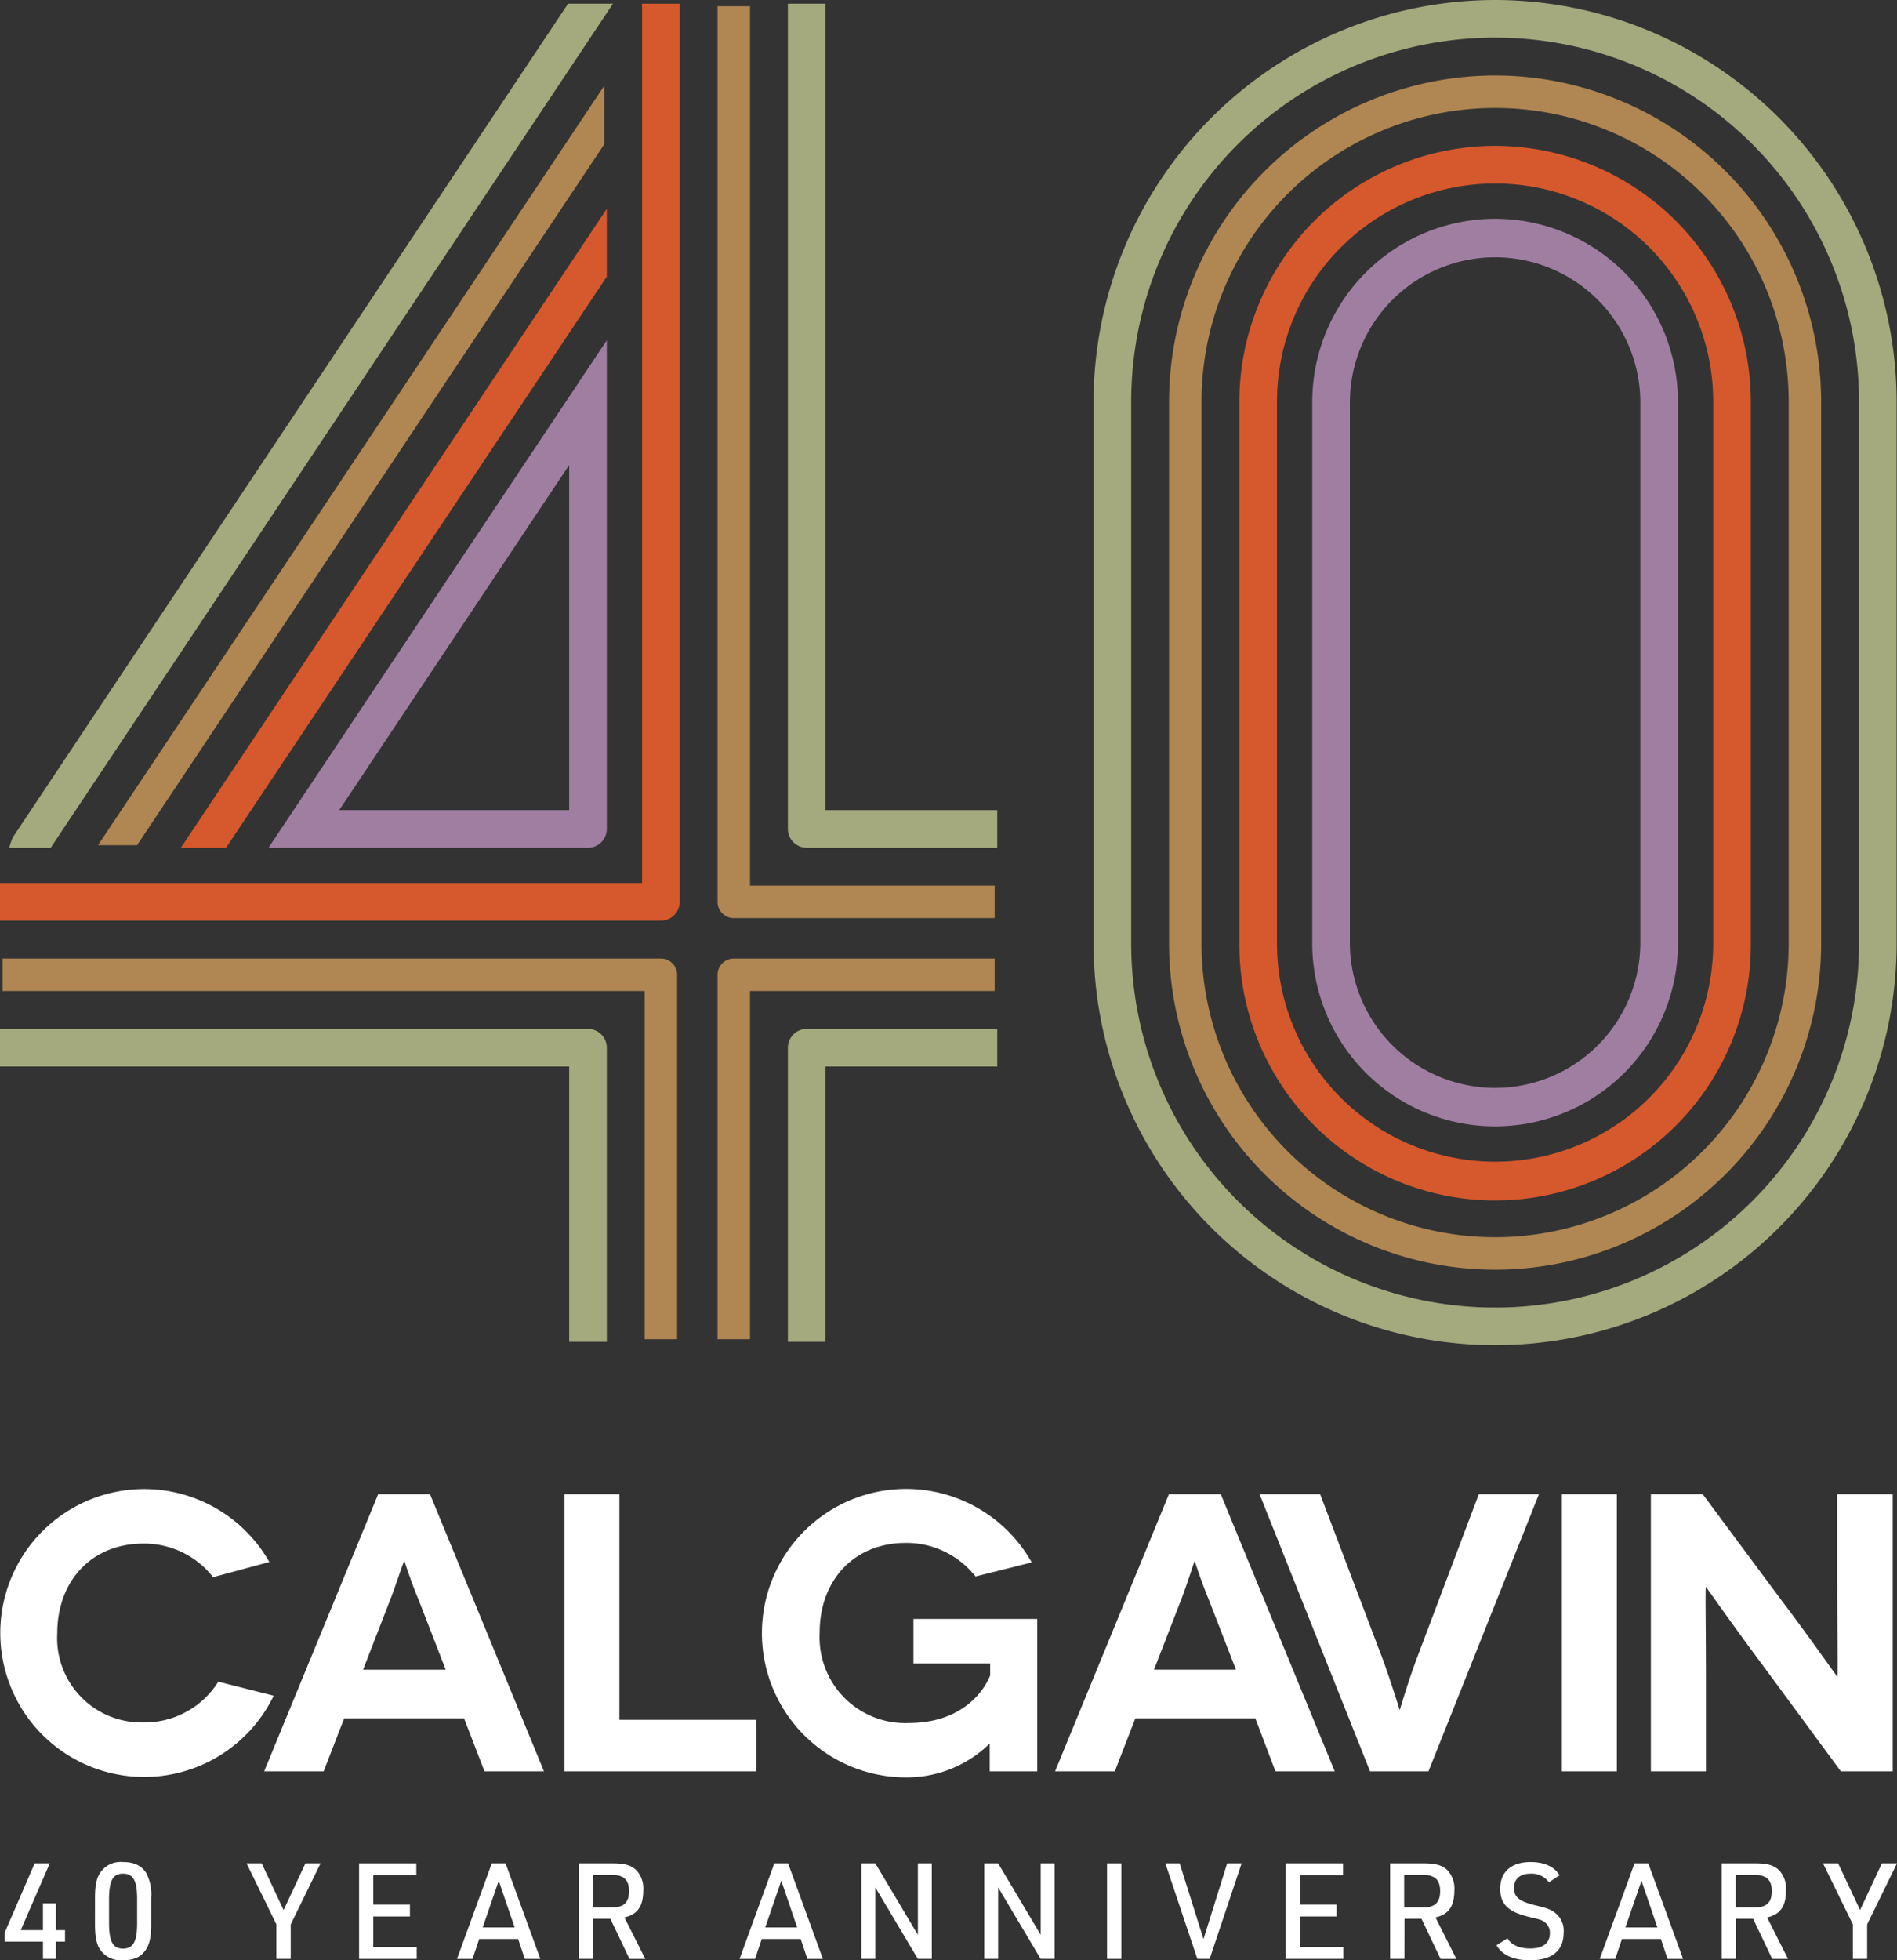
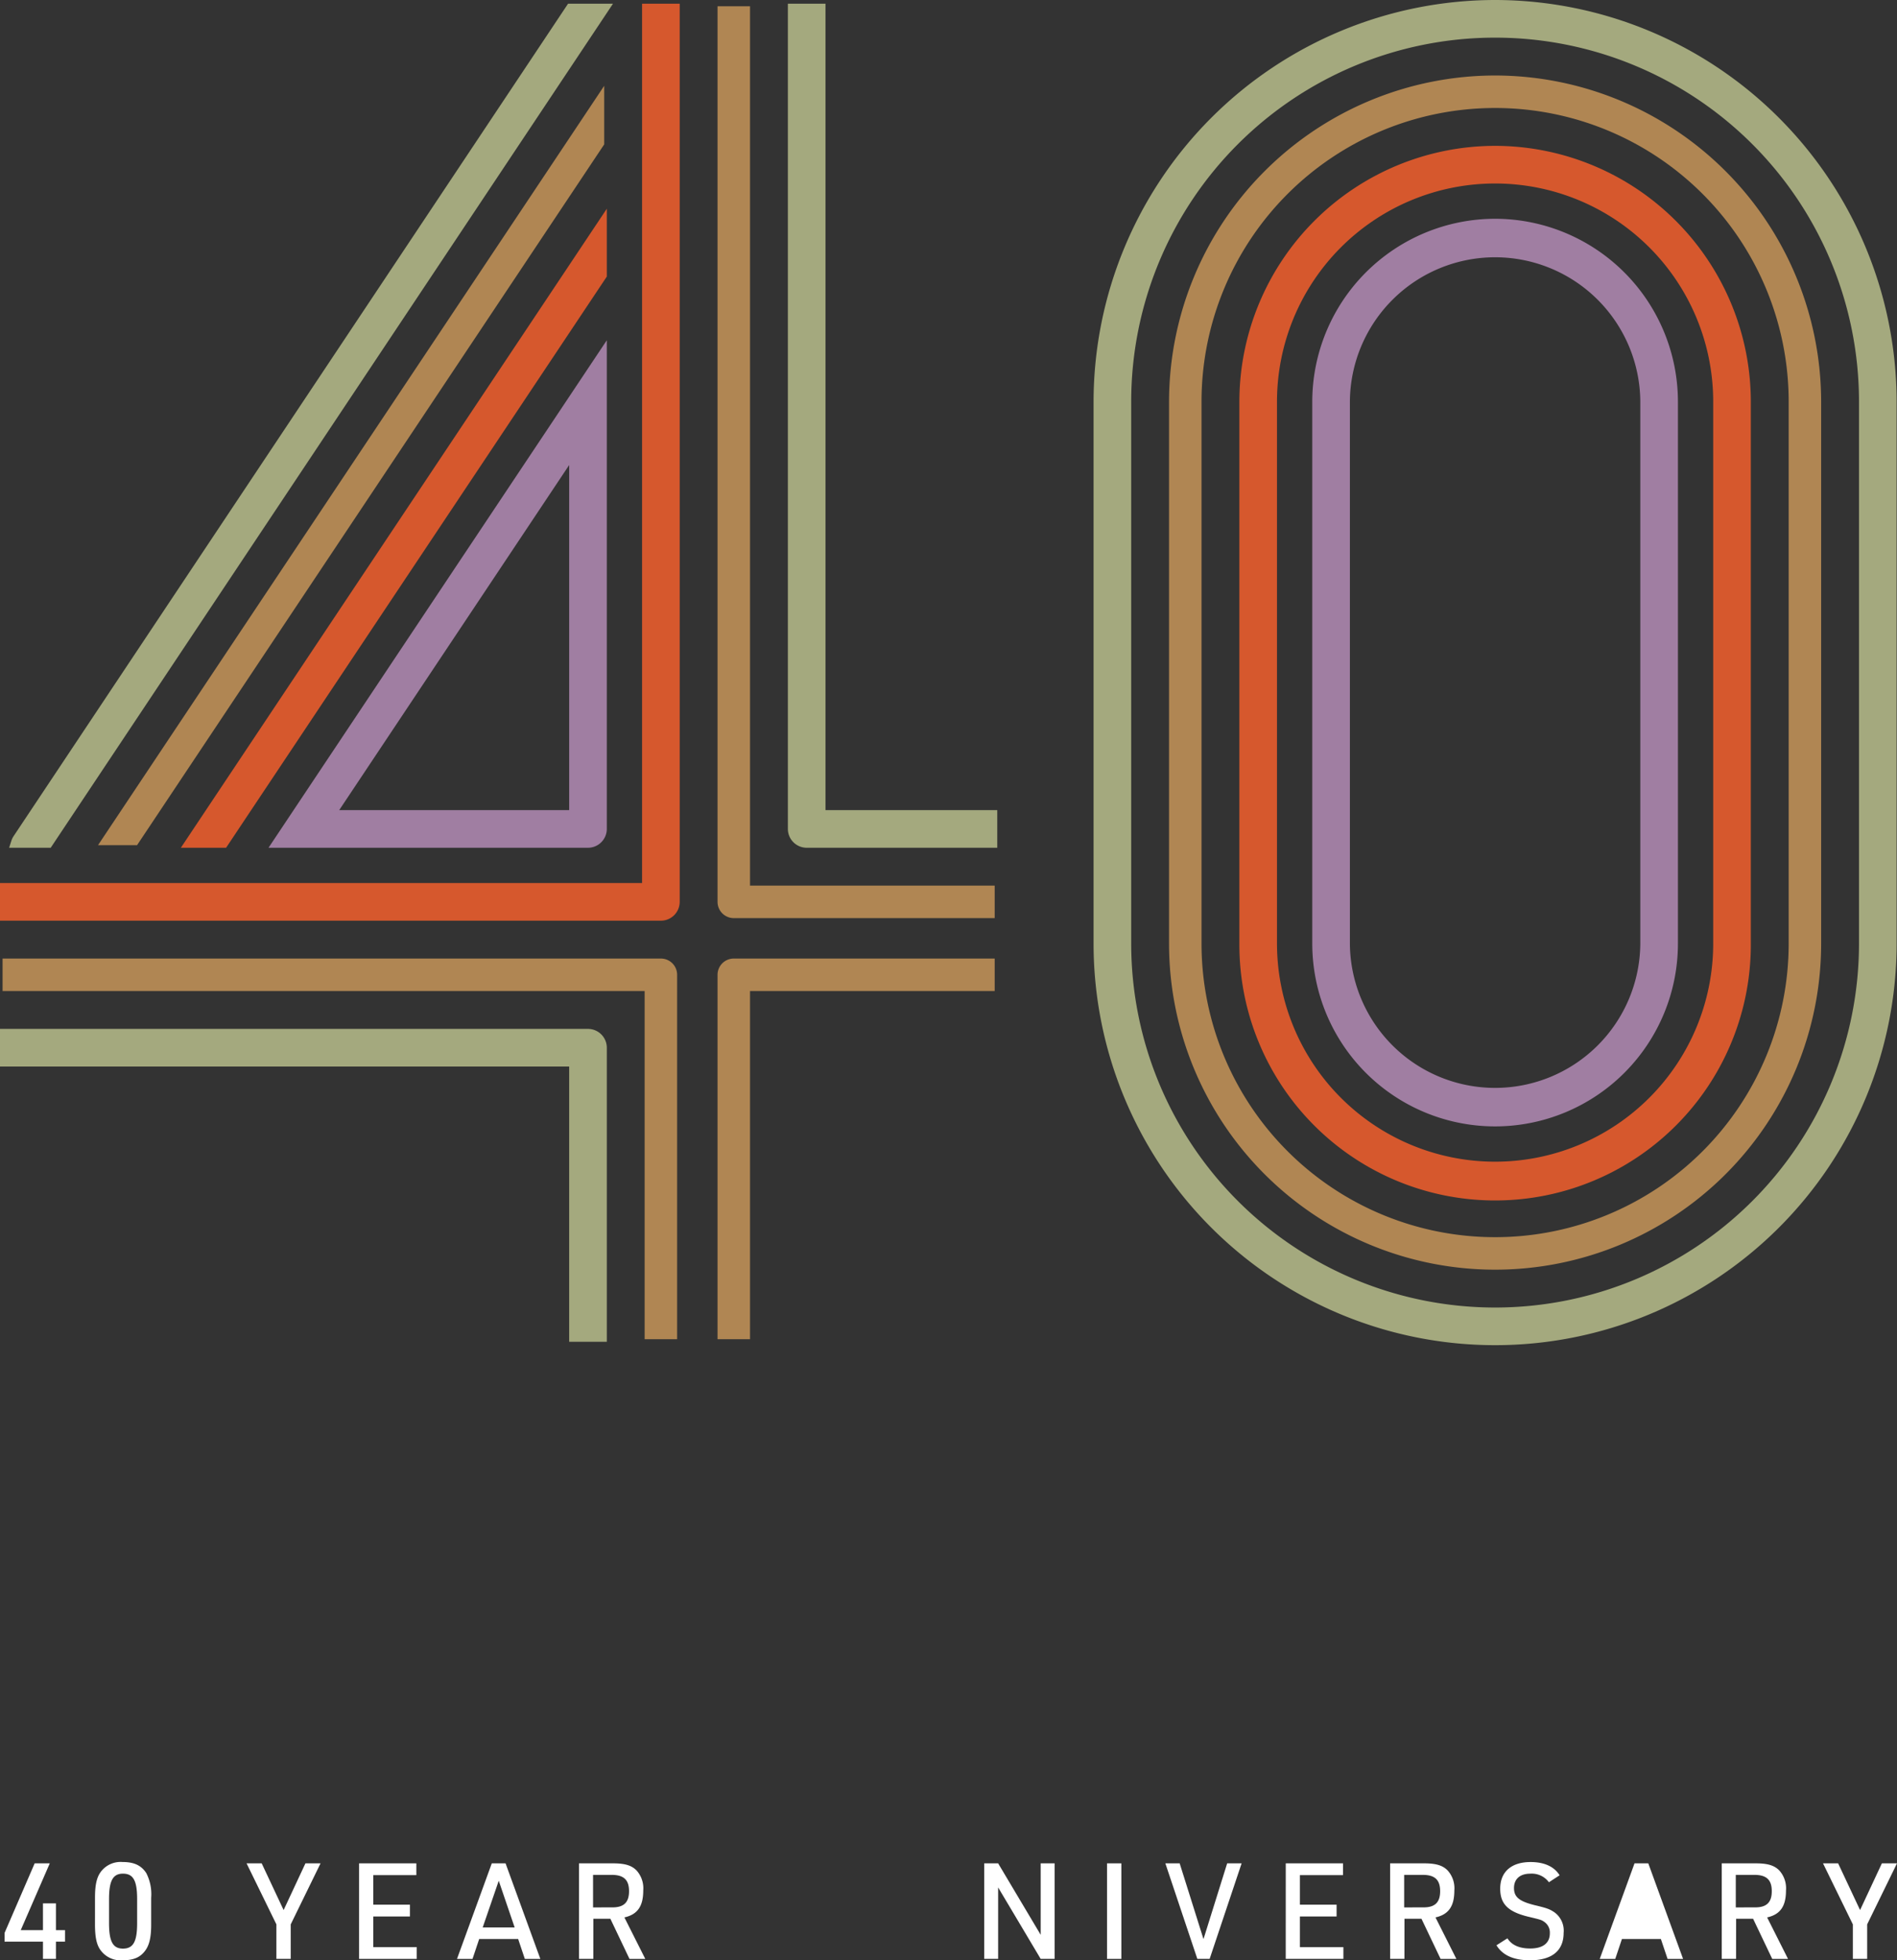
<svg xmlns="http://www.w3.org/2000/svg" id="header-visual" width="372.424" height="384.688" viewBox="0 0 372.424 384.688">
  <rect x="0" y="0" width="372.424" height="384.688" fill="#333333" stroke="none" />
  <g id="Group_1866" data-name="Group 1866">
    <path id="Path_3989" data-name="Path 3989" d="M825.243,219.385a78.918,78.918,0,0,0-78.829,78.829V404.539a78.829,78.829,0,0,0,157.658,0V298.214A78.918,78.918,0,0,0,825.243,219.385Zm71.442,78.829V404.539a71.441,71.441,0,1,1-142.883,0V298.214a71.441,71.441,0,1,1,142.883,0Z" transform="translate(-531.722 -219.385)" fill="#a4a97e" />
    <path id="Path_3990" data-name="Path 3990" d="M822.776,231.734a64.086,64.086,0,0,0-64.012,64.013V402.072a64.012,64.012,0,1,0,128.024,0V295.747A64.085,64.085,0,0,0,822.776,231.734Zm57.635,64.013V402.072a57.635,57.635,0,1,1-115.27,0V295.747a57.635,57.635,0,1,1,115.27,0Z" transform="translate(-529.255 -216.918)" fill="#b08653" />
    <path id="Path_3991" data-name="Path 3991" d="M820.477,243.242a50.262,50.262,0,0,0-50.205,50.206V399.774a50.206,50.206,0,1,0,100.411,0V293.448A50.263,50.263,0,0,0,820.477,243.242Zm42.82,50.206V399.774a42.819,42.819,0,0,1-85.638,0V293.448a42.819,42.819,0,1,1,85.638,0Z" transform="translate(-526.956 -214.619)" fill="#d6582d" />
    <path id="Path_3992" data-name="Path 3992" d="M818.094,255.17a35.936,35.936,0,0,0-35.894,35.9V397.391a35.894,35.894,0,0,0,71.789,0V291.066A35.935,35.935,0,0,0,818.094,255.17Zm28.508,35.9V397.391a28.508,28.508,0,0,1-57.015,0V291.066a28.508,28.508,0,0,1,57.015,0Z" transform="translate(-524.573 -212.237)" fill="#a07ea2" />
    <path id="Path_3993" data-name="Path 3993" d="M597.063,378.933h8.878l74.744-112.089V253.528Z" transform="translate(-561.556 -212.565)" fill="#d6582d" />
    <path id="Path_3994" data-name="Path 3994" d="M611.407,374.635h62.72a3.7,3.7,0,0,0,3.693-3.693v-95.9Zm13.878-7.387,45.148-67.723v67.723Z" transform="translate(-558.691 -208.267)" fill="#a07ea2" />
    <path id="Path_3995" data-name="Path 3995" d="M583.506,382.446h7.664L682.8,245.039l.085-.128V233.417Z" transform="translate(-564.264 -216.582)" fill="#b08653" />
    <path id="Path_3996" data-name="Path 3996" d="M678.691,219.992,569.849,383.342a3.63,3.63,0,0,0-.463.971l-.425,1.32h8.164l110.386-165.64Z" transform="translate(-567.17 -219.264)" fill="#a4a97e" />
-     <path id="Path_3997" data-name="Path 3997" d="M700.085,387.682a3.7,3.7,0,0,0-3.694,3.693v57.71h7.387V395.069H737.5v-7.387Z" transform="translate(-541.714 -185.766)" fill="#a4a97e" />
    <path id="Path_3998" data-name="Path 3998" d="M703.778,378.245V219.992h-7.387V381.939a3.7,3.7,0,0,0,3.694,3.693H737.5v-7.387Z" transform="translate(-541.714 -219.264)" fill="#a4a97e" />
    <path id="Path_3999" data-name="Path 3999" d="M688.072,376.174a3.192,3.192,0,0,0-3.189,3.189v71.515h6.377V382.551h48.032v-6.377Z" transform="translate(-544.013 -188.065)" fill="#b08653" />
    <path id="Path_4000" data-name="Path 4000" d="M691.26,392.978V220.413h-6.377V396.166a3.193,3.193,0,0,0,3.189,3.189h51.22v-6.377Z" transform="translate(-544.013 -219.18)" fill="#b08653" />
    <path id="Path_4001" data-name="Path 4001" d="M693.521,219.992V392.557H567.468v7.387H697.216a3.7,3.7,0,0,0,3.693-3.694V219.992Z" transform="translate(-567.468 -219.264)" fill="#d6582d" />
    <path id="Path_4002" data-name="Path 4002" d="M697.132,376.174H567.889v6.377H693.942v68.328h6.378V379.363A3.192,3.192,0,0,0,697.132,376.174Z" transform="translate(-567.384 -188.065)" fill="#b08653" />
    <path id="Path_4003" data-name="Path 4003" d="M682.9,387.682H567.468v7.387H679.21v54.016H686.6v-57.71A3.7,3.7,0,0,0,682.9,387.682Z" transform="translate(-567.468 -185.766)" fill="#a4a97e" />
    <g id="Group_220" data-name="Group 220" transform="translate(0.051 292.197)">
      <g id="Group_221" data-name="Group 221" transform="translate(0 0)">
        <g id="Group_220-2" data-name="Group 220-2">
-           <path id="Path_812" data-name="Path 812" d="M928.145,463.964v17.8c0,9.161.167,18.019,0,18.019h0s-6.9-9.711-10.649-14.6L901.74,463.965H891.562v54.384h10.812V500.8c0-10.787-.163-18.651,0-18.651h0s6.046,8.552,11.036,15.23l15.452,20.969h10.18V463.964Zm-43.264,0H874.094v54.383h10.787Zm-27.1,0L845.342,496.9c-1.932,5.351-3.037,9.411-3.092,9.411h0s-1.24-4.058-3.117-9.411l-12.5-32.935H814.743l21.688,54.383H847.9l21.688-54.383ZM794.017,498.4l5.353-13.794c1.167-3.005,2.57-7.534,2.623-7.534h0s1.49,4.527,2.76,7.534l5.353,13.794Zm23.839,19.948H829.5l-22.377-54.383h-10.18l-22.349,54.383h11.726l4.029-10.4h23.561Zm-56.092-5.656v5.656h9.324v-29.9h-24.3V497.2h15.061v2.336c-1.71,4.2-6.594,9.329-15.921,9.329a16.8,16.8,0,0,1-17.554-16.014q-.04-.853,0-1.7c0-10.346,6.763-17.629,16.942-17.629a17.266,17.266,0,0,1,13.658,6.591l11.037-2.758a28.305,28.305,0,1,0-24.695,42.187,23.3,23.3,0,0,0,16.557-6.757Zm-72.7-4.438V463.964H678.274v54.383h37.661v-10.1Zm-50.326-9.85,5.355-13.794c1.187-3.005,2.569-7.534,2.758-7.534h0s1.465,4.527,2.758,7.534l5.355,13.794Zm23.84,19.948h11.678L651.88,463.968H641.7L619.32,518.347H631l4.03-10.4h23.533Zm-42.243-41.083a28.249,28.249,0,1,0,.857,26.244l-10.871-2.759a17.051,17.051,0,0,1-14.678,8,16.551,16.551,0,0,1-16.961-16.128v-.008c-.013-.444,0-.887.019-1.326,0-10.346,6.757-17.634,16.942-17.634a17.178,17.178,0,0,1,13.657,6.594Z" transform="translate(-567.51 -462.931)" fill="#fff" />
-         </g>
+           </g>
      </g>
    </g>
    <g id="Group_1865" data-name="Group 1865" transform="translate(0.895 365.41)">
      <path id="Path_4004" data-name="Path 4004" d="M575.753,539.538h-7.539v-1.707l5.91-13.658h2.968l-5.7,13.106h4.361v-5.254H578.3v5.254h1.786v2.259H578.3v3.388h-2.547Z" transform="translate(-568.214 -523.91)" fill="#fff" />
      <path id="Path_4005" data-name="Path 4005" d="M583.013,530.967c0-2.547.342-4.071,1.208-5.175a4.846,4.846,0,0,1,4.2-1.838c2.259,0,3.651.656,4.649,2.154a9.044,9.044,0,0,1,.972,4.859v5.253c0,2.548-.368,4.071-1.208,5.174-1,1.314-2.286,1.838-4.413,1.838a4.851,4.851,0,0,1-4.439-2.154c-.683-1.025-.972-2.521-.972-4.859Zm8.273.263c0-3.624-.762-4.991-2.785-4.991-1.97,0-2.731,1.393-2.731,4.991v4.727c0,3.6.761,4.991,2.731,4.991,2.023,0,2.785-1.365,2.785-4.991Z" transform="translate(-565.258 -523.954)" fill="#fff" />
      <path id="Path_4006" data-name="Path 4006" d="M613.672,536.15l-5.857-11.977h2.968l4.307,9.166,4.282-9.166h2.967l-5.856,11.977v6.776h-2.811Z" transform="translate(-560.303 -523.91)" fill="#fff" />
      <path id="Path_4007" data-name="Path 4007" d="M626.226,524.173h11.241v2.311H629.01v5.8h7.2V534.6h-7.2v6.014h8.536v2.312h-11.32Z" transform="translate(-556.626 -523.91)" fill="#fff" />
      <path id="Path_4008" data-name="Path 4008" d="M646.609,539.013l-1.313,3.914H642.25l6.828-18.753h2.705l6.829,18.753h-3.047l-1.312-3.914Zm3.836-11.425-3.152,9.166h6.277Z" transform="translate(-553.425 -523.91)" fill="#fff" />
      <path id="Path_4009" data-name="Path 4009" d="M665.025,542.926h-2.811V524.173h6.671c2.312,0,3.626.393,4.6,1.365a5.222,5.222,0,0,1,1.34,3.966c0,3.1-1.13,4.7-3.7,5.279l4.1,8.143h-3.1l-3.755-7.88h-3.335Zm3.755-10.113c2.259,0,3.256-1,3.256-3.178,0-2.233-1.05-3.2-3.413-3.2h-3.651v6.383Z" transform="translate(-549.437 -523.91)" fill="#fff" />
-       <path id="Path_4010" data-name="Path 4010" d="M692.843,539.013l-1.314,3.914h-3.046l6.829-18.753h2.706l6.829,18.753H701.8l-1.314-3.914Zm3.834-11.425-3.152,9.166H699.8Z" transform="translate(-544.189 -523.91)" fill="#fff" />
-       <path id="Path_4011" data-name="Path 4011" d="M708.426,524.173h2.731l8.353,14.025V524.173h2.732v18.753h-2.732L711.157,528.9v14.026h-2.731Z" transform="translate(-540.205 -523.91)" fill="#fff" />
      <path id="Path_4012" data-name="Path 4012" d="M728.522,524.173h2.732l8.352,14.025V524.173h2.732v18.753h-2.732L731.254,528.9v14.026h-2.732Z" transform="translate(-536.191 -523.91)" fill="#fff" />
      <path id="Path_4013" data-name="Path 4013" d="M748.617,524.173h2.811v18.753h-2.811Z" transform="translate(-532.177 -523.91)" fill="#fff" />
      <path id="Path_4014" data-name="Path 4014" d="M758.161,524.173h2.81l4.677,14.866,4.648-14.866h2.837l-6.278,18.753h-2.415Z" transform="translate(-530.27 -523.91)" fill="#fff" />
      <path id="Path_4015" data-name="Path 4015" d="M777.863,524.173H789.1v2.311h-8.457v5.8h7.2V534.6h-7.2v6.014h8.535v2.312h-11.32Z" transform="translate(-526.334 -523.91)" fill="#fff" />
      <path id="Path_4016" data-name="Path 4016" d="M797.748,542.926h-2.809V524.173h6.669c2.312,0,3.626.393,4.6,1.365a5.222,5.222,0,0,1,1.34,3.966c0,3.1-1.13,4.7-3.7,5.279l4.1,8.143h-3.1l-3.755-7.88h-3.336Zm3.756-10.113c2.259,0,3.257-1,3.257-3.178,0-2.233-1.051-3.2-3.414-3.2H797.7v6.383Z" transform="translate(-522.923 -523.91)" fill="#fff" />
      <path id="Path_4017" data-name="Path 4017" d="M814.495,538.925c.815,1.314,2.312,2,4.465,2,2.5,0,3.862-1.051,3.862-2.995a2.543,2.543,0,0,0-1.026-2.18c-.63-.446-.63-.446-3.362-1.1-3.861-.972-5.358-2.5-5.358-5.464,0-3.309,2.206-5.226,5.963-5.226,2.678,0,4.648.893,5.7,2.6l-2.1,1.367a4.174,4.174,0,0,0-3.677-1.682c-2,0-3.178,1.051-3.178,2.811s1,2.6,4.044,3.362c2.522.6,2.968.788,3.914,1.418a4.445,4.445,0,0,1,1.786,4.018c0,3.494-2.284,5.385-6.593,5.385-3.2,0-5.385-.972-6.593-2.942Z" transform="translate(-519.447 -523.954)" fill="#fff" />
-       <path id="Path_4018" data-name="Path 4018" d="M833.6,539.013l-1.314,3.914h-3.046l6.829-18.753h2.705l6.829,18.753h-3.046l-1.315-3.914Zm3.836-11.425-3.152,9.166h6.276Z" transform="translate(-516.071 -523.91)" fill="#fff" />
+       <path id="Path_4018" data-name="Path 4018" d="M833.6,539.013l-1.314,3.914h-3.046l6.829-18.753h2.705l6.829,18.753h-3.046l-1.315-3.914Zm3.836-11.425-3.152,9.166Z" transform="translate(-516.071 -523.91)" fill="#fff" />
      <path id="Path_4019" data-name="Path 4019" d="M852.016,542.926h-2.81V524.173h6.671c2.311,0,3.626.393,4.6,1.365a5.218,5.218,0,0,1,1.34,3.966c0,3.1-1.129,4.7-3.7,5.279l4.1,8.143h-3.1l-3.757-7.88h-3.335Zm3.757-10.113c2.259,0,3.256-1,3.256-3.178,0-2.233-1.051-3.2-3.415-3.2h-3.651v6.383Z" transform="translate(-512.083 -523.91)" fill="#fff" />
      <path id="Path_4020" data-name="Path 4020" d="M871.634,536.15l-5.857-11.977h2.968l4.307,9.166,4.282-9.166H880.3l-5.857,11.977v6.776h-2.81Z" transform="translate(-508.773 -523.91)" fill="#fff" />
    </g>
  </g>
</svg>